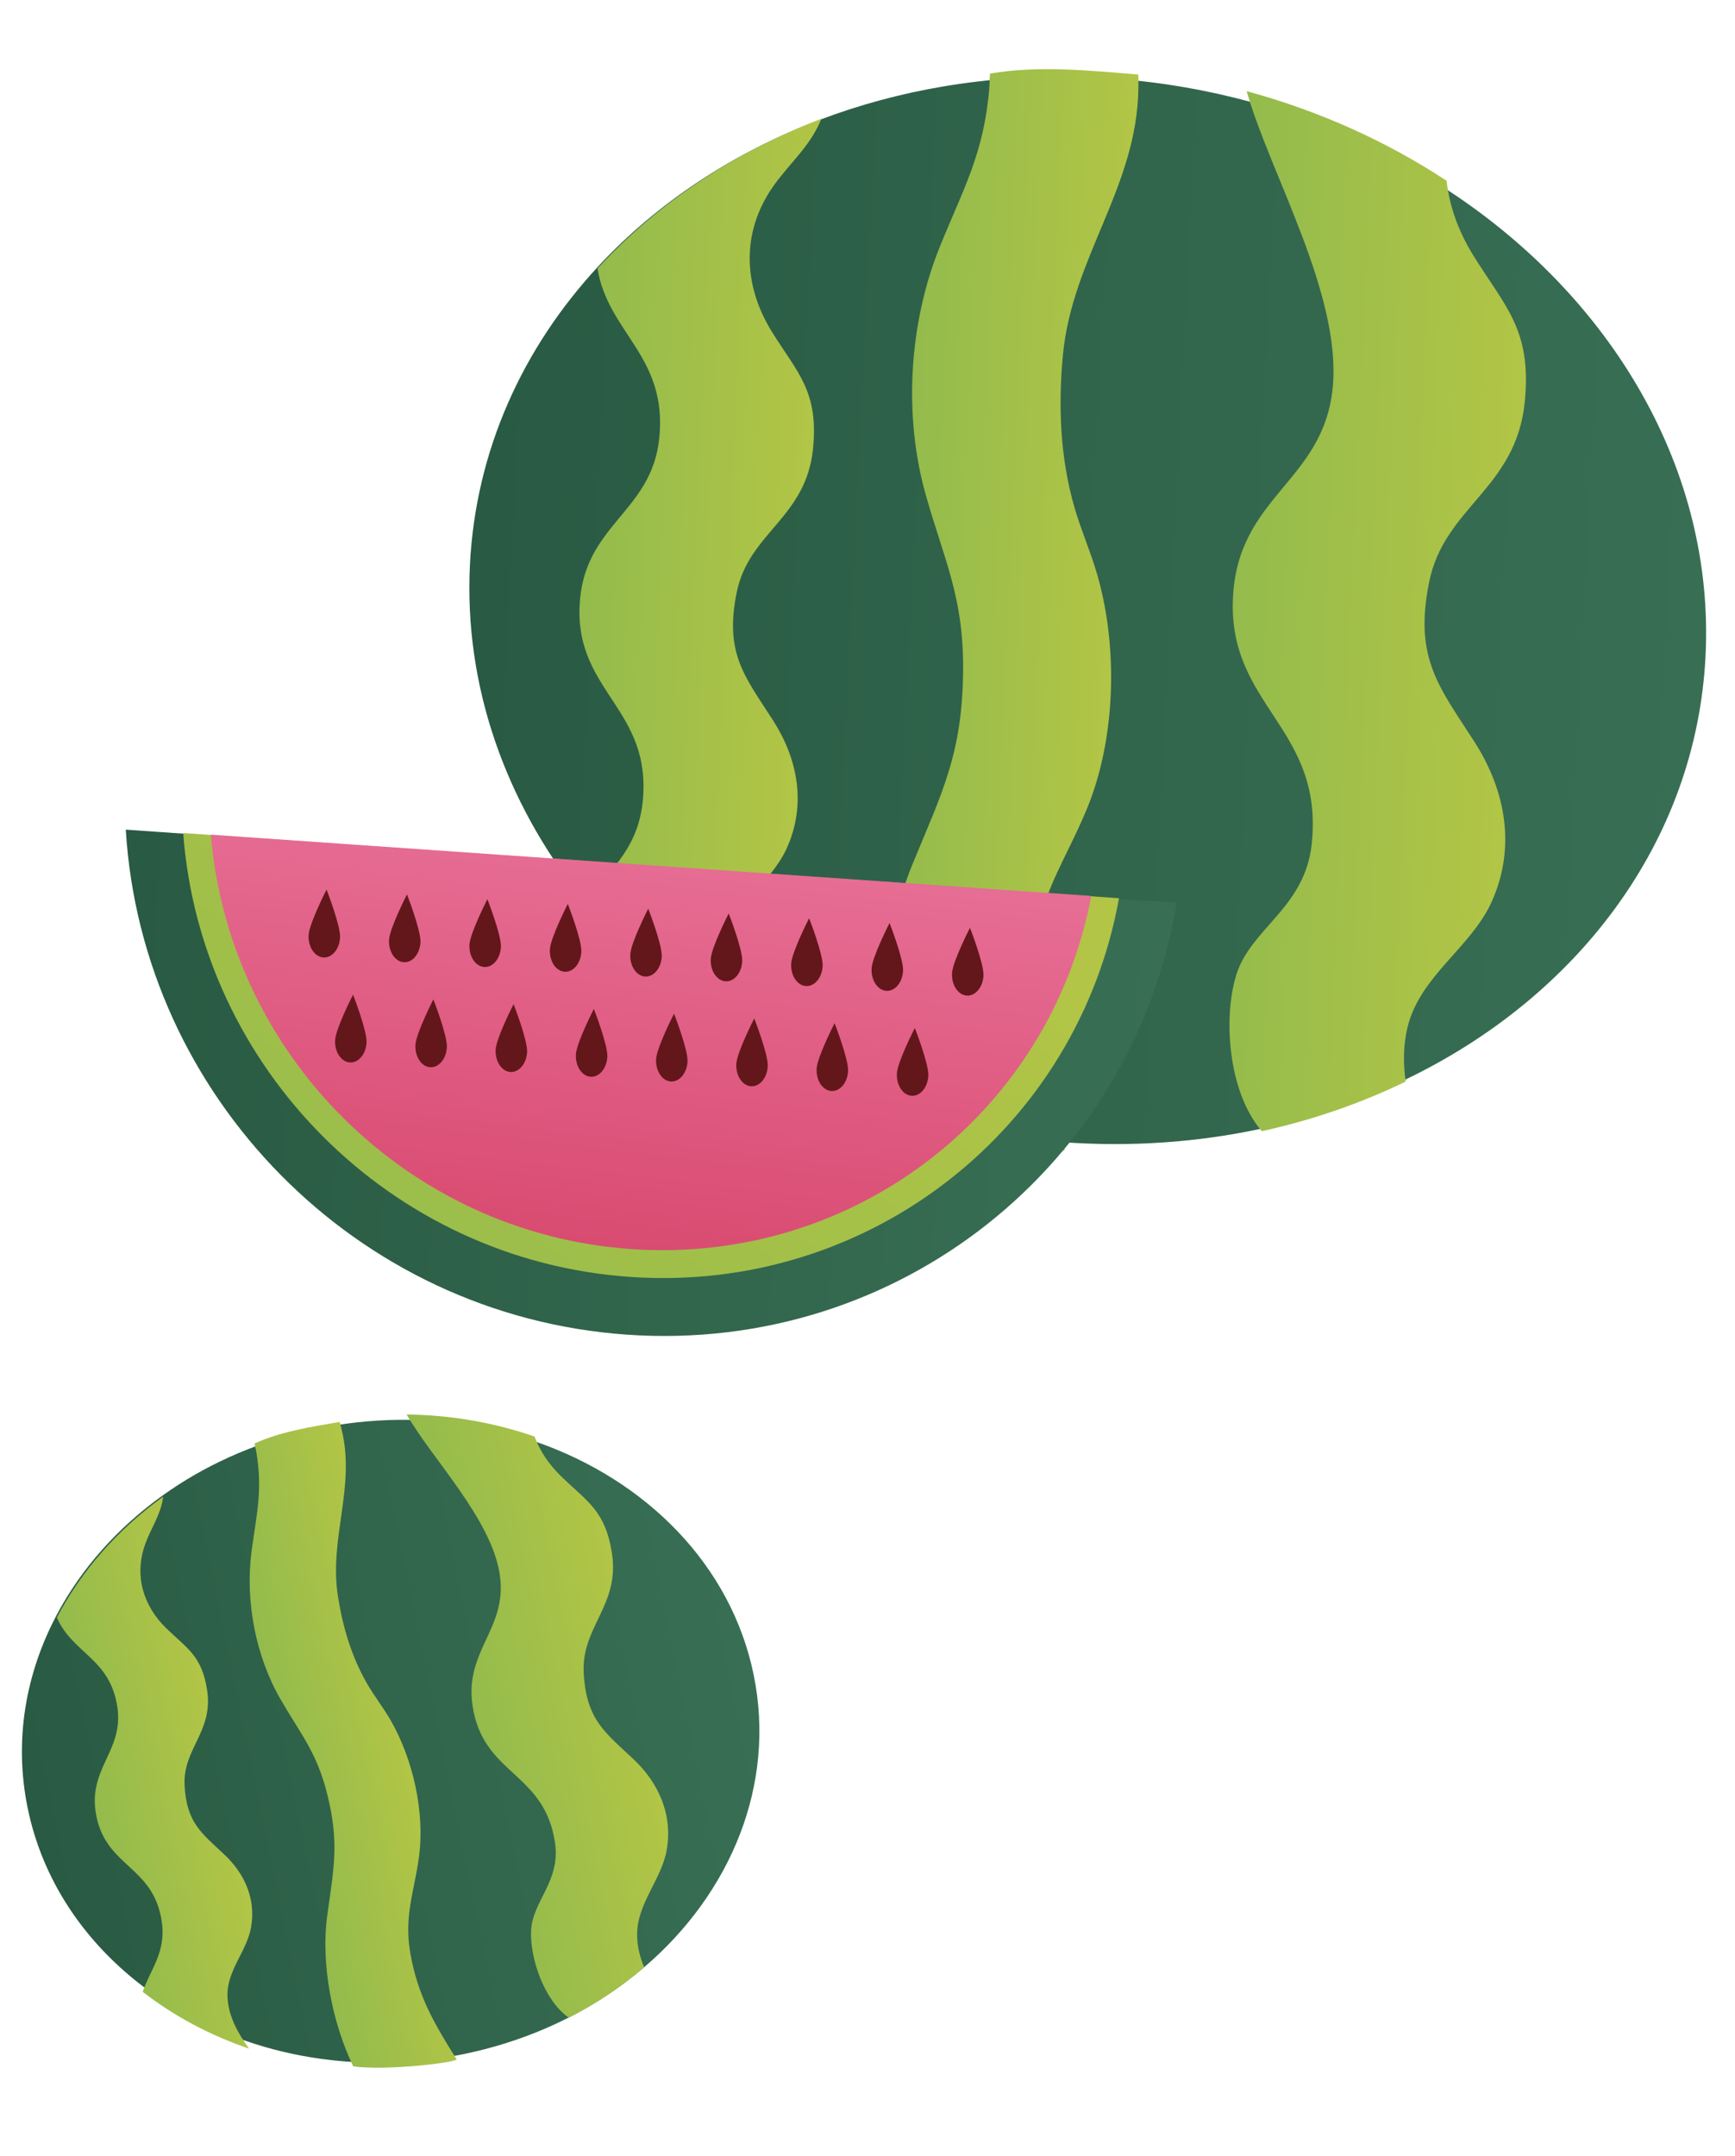
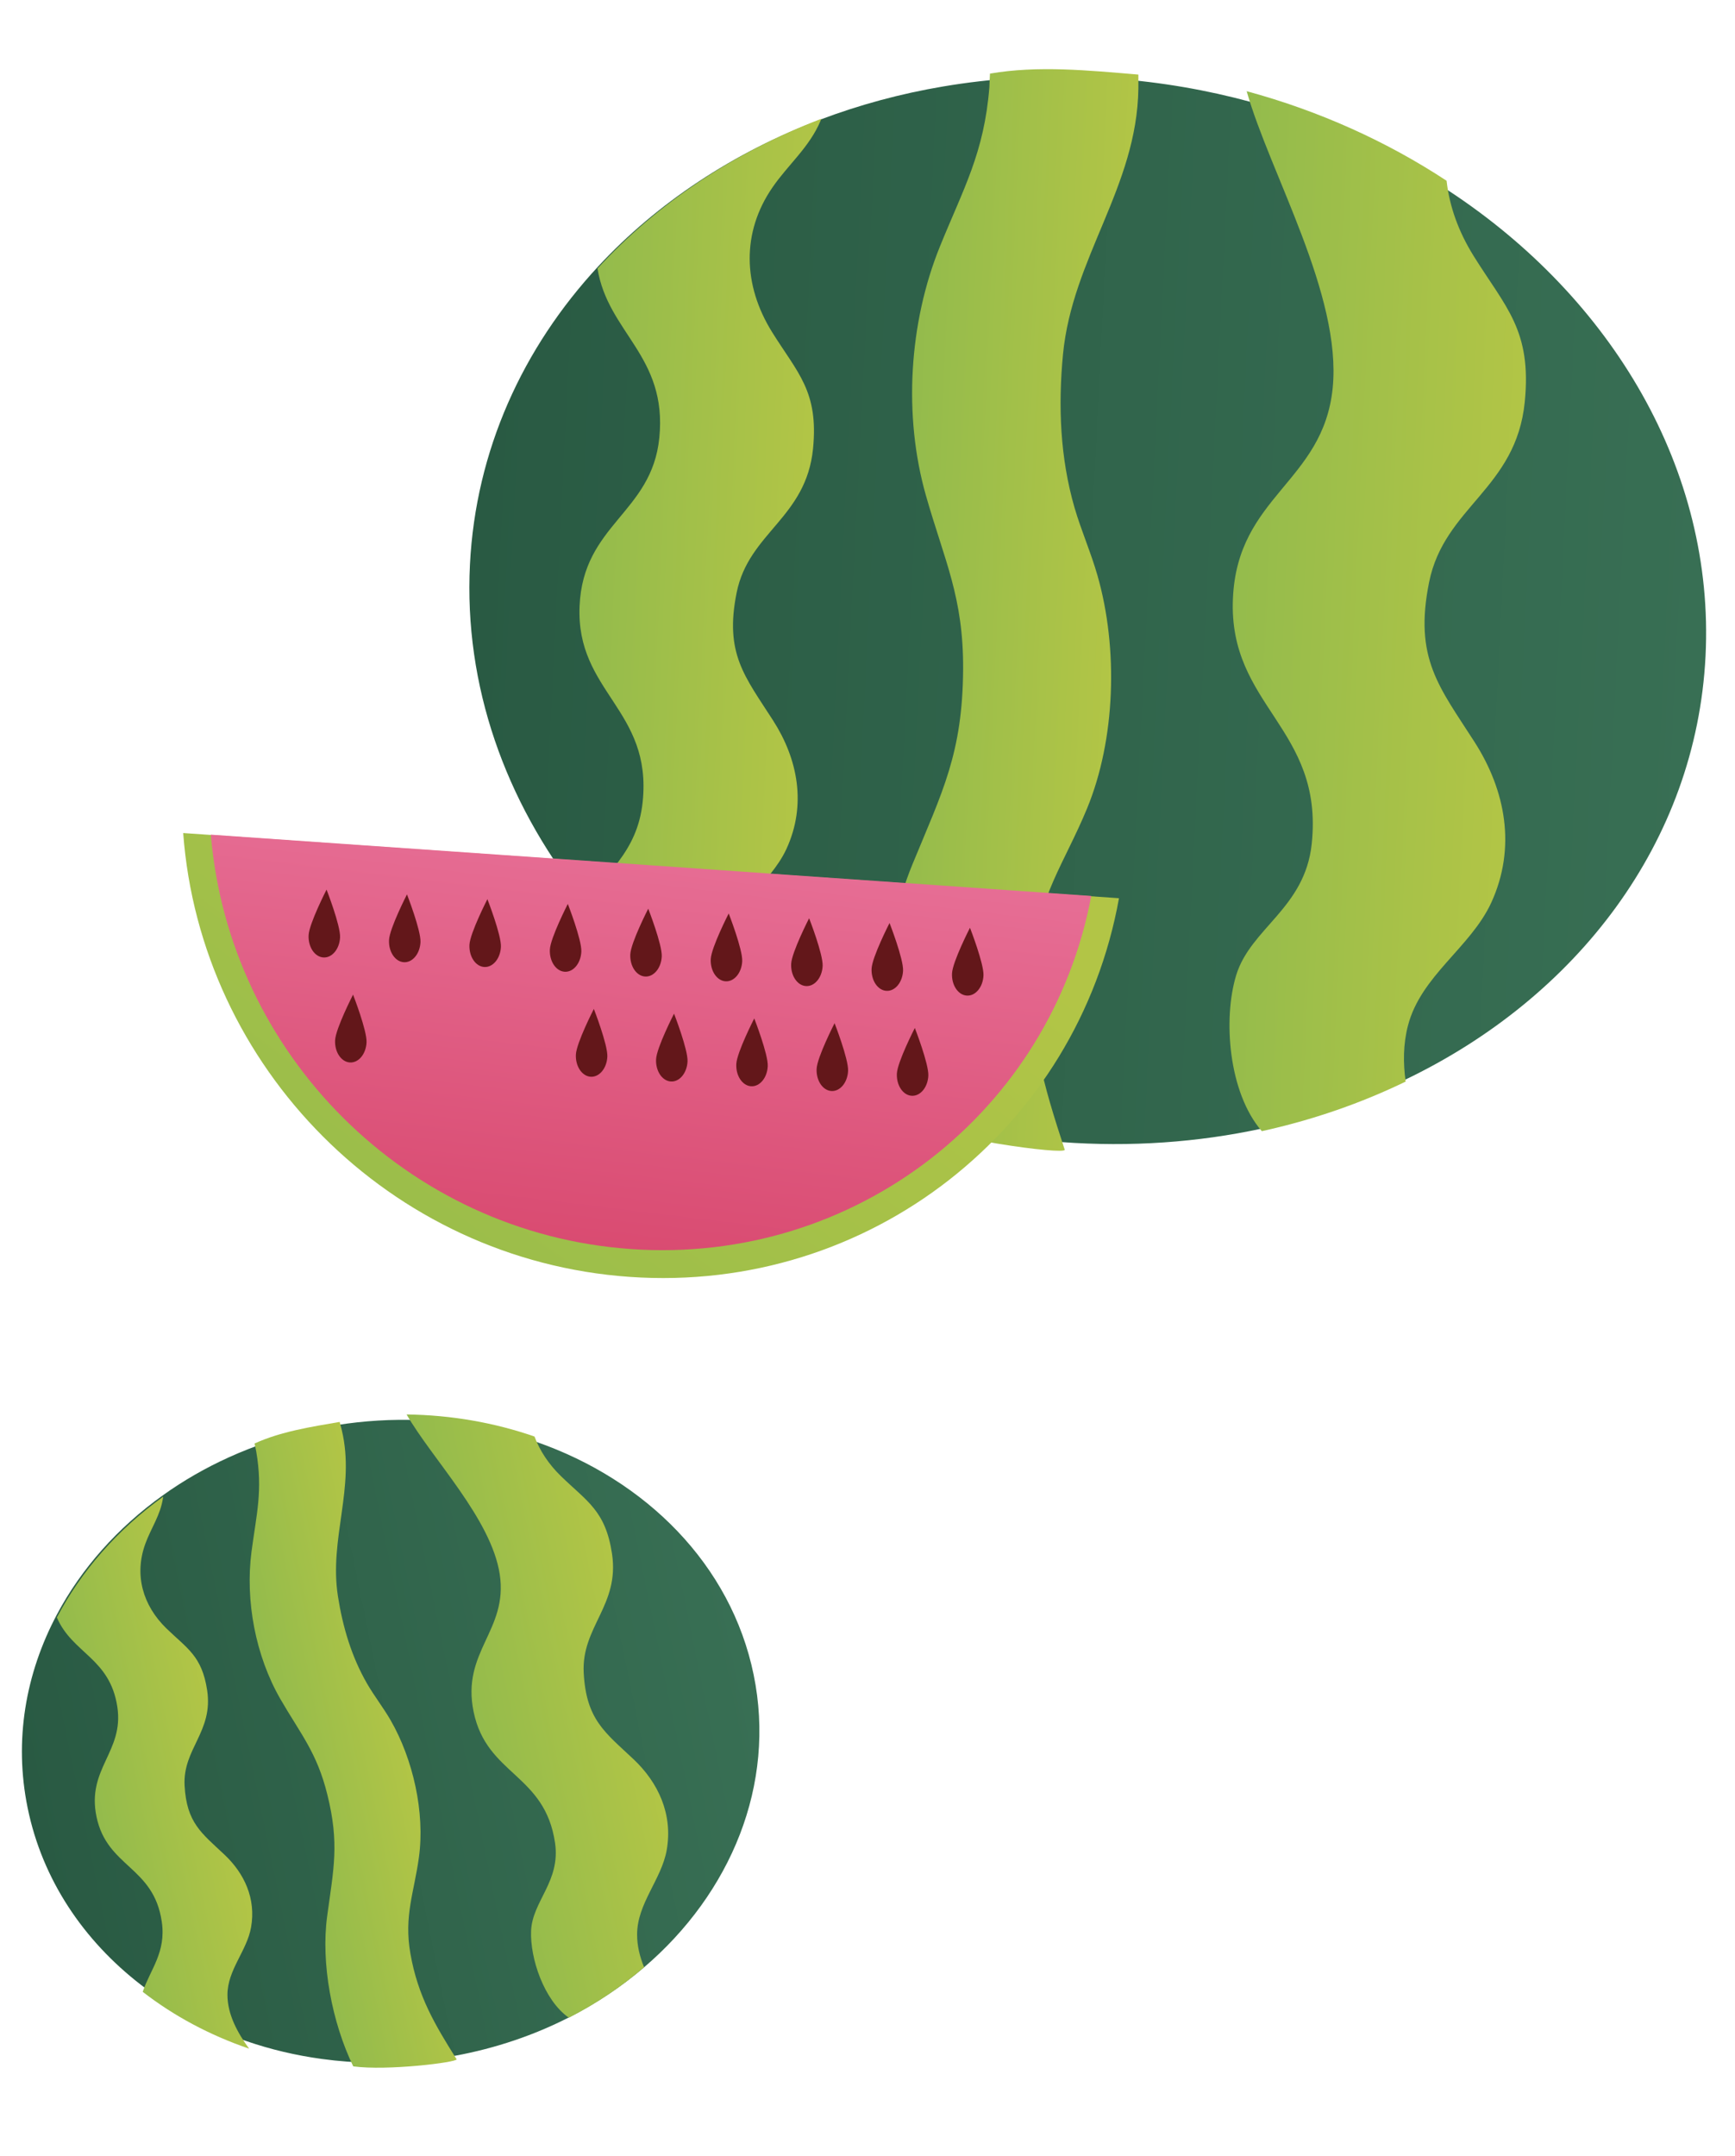
<svg xmlns="http://www.w3.org/2000/svg" width="202" height="251" viewBox="0 0 202 251" fill="none">
  <path d="M198.569 76.38C197.482 98.01 183.624 116.103 163.528 125.715C158.356 128.193 152.764 130.108 146.886 131.374C139.505 132.967 131.657 133.543 123.538 132.94C121.623 132.798 119.734 132.599 117.861 132.33C110.928 131.342 104.309 129.526 98.161 127.012C93.411 125.075 88.942 122.721 84.797 120.013C78.094 115.637 72.275 110.321 67.563 104.342C58.839 93.241 54.005 79.827 54.715 65.713C55.382 52.435 60.864 40.485 69.643 31.014C76.501 23.624 85.37 17.743 95.54 13.909C100.072 12.2 104.855 10.899 109.827 10.062C115.322 9.134 121.05 8.755 126.935 8.991C127.865 9.024 128.805 9.082 129.745 9.152C135.232 9.56 140.54 10.486 145.625 11.868C154.036 14.16 161.819 17.694 168.68 22.212C187.701 34.716 199.656 54.737 198.569 76.38Z" fill="url(#paint0_linear_9981_1319)" />
  <path d="M83.792 110.28C82.824 114.022 83.917 118.006 85.298 121.412L85.262 121.41C78.474 116.995 72.575 111.625 67.79 105.579C70.285 101.778 74.192 99.361 74.822 93.366C75.956 82.578 67.046 80.576 67.478 70.552C67.889 60.995 75.886 59.755 76.763 50.95C77.709 41.419 70.781 38.767 69.563 31.25C76.453 23.737 85.381 17.747 95.631 13.828C95.604 13.898 95.566 13.967 95.538 14.049C94.243 17.133 91.77 19.149 89.947 21.799C86.315 27.053 86.5 33.202 89.883 38.644C92.868 43.435 95.32 45.539 94.659 52.227C93.851 60.306 87.179 61.975 85.765 68.981C84.335 76.093 86.715 78.731 90.017 83.88C92.885 88.351 93.929 93.674 91.564 98.815C89.623 103.002 84.992 105.632 83.792 110.28Z" fill="url(#paint1_linear_9981_1319)" />
  <path d="M127.78 67.006C130.205 75.486 129.882 86.065 126.557 94.12C123.941 100.461 120.827 104.369 120.267 111.753C119.626 120.139 121.497 126.302 123.964 133.837C123.949 134.436 110.151 132.634 103.899 130.111C101.977 120.827 102.692 109.22 106.22 100.64C109.722 92.13 112.071 87.724 112.133 77.883C112.176 69.515 109.977 65.308 107.811 57.71C105.14 48.362 105.843 37.534 109.431 28.694C112.173 21.929 114.58 17.828 115.189 10.147C115.194 10.04 115.244 8.664 115.261 8.569C120.822 7.602 126.791 8.198 132.538 8.683L132.538 10.29C132.377 21.78 124.841 29.973 123.758 41.266C123.189 47.258 123.42 53.27 125.104 59.096C125.879 61.753 127.017 64.327 127.78 67.006Z" fill="url(#paint2_linear_9981_1319)" />
  <path d="M163.918 119.403C163.369 121.531 163.351 123.733 163.656 125.899C158.454 128.421 152.827 130.374 146.91 131.671C143.015 127.185 142.376 118.576 143.926 113.514C145.604 108.03 151.924 105.733 152.719 98.233C154.145 84.731 142.995 82.212 143.545 69.677C144.057 57.713 154.051 56.172 155.161 45.162C156.238 34.341 147.856 20.178 145.145 10.616C153.631 12.918 161.489 16.481 168.422 21.042C168.749 24.012 169.814 26.975 171.563 29.784C175.293 35.779 178.357 38.42 177.522 46.791C176.512 56.898 168.17 58.977 166.39 67.747C164.592 76.648 167.566 79.953 171.692 86.395C175.274 91.995 176.573 98.652 173.616 105.086C171.203 110.3 165.42 113.583 163.918 119.403Z" fill="url(#paint3_linear_9981_1319)" />
-   <path d="M14.645 96.574C16.506 127.489 41.341 153.153 72.997 155.359C104.641 157.565 131.959 135.537 136.997 105.103L14.645 96.574Z" fill="url(#paint4_linear_9981_1319)" />
  <path d="M21.328 96.969C23.344 124.199 45.353 146.686 73.325 148.634C101.296 150.581 125.468 131.309 130.28 104.555L21.328 96.969Z" fill="url(#paint5_linear_9981_1319)" />
  <path d="M127.05 104.291C122.352 129.277 99.686 147.219 73.486 145.396C47.287 143.573 26.647 122.618 24.551 97.159L127.05 104.291Z" fill="url(#paint6_linear_9981_1319)" />
  <path d="M39.593 109.114C39.529 110.475 38.654 111.519 37.645 111.45C36.635 111.382 35.865 110.228 35.929 108.866C35.994 107.505 38.019 103.555 38.019 103.555C38.019 103.555 39.658 107.752 39.593 109.114Z" fill="#63171A" />
  <path d="M48.956 109.667C48.892 111.029 48.018 112.072 47.008 112.004C45.998 111.936 45.228 110.781 45.293 109.42C45.357 108.058 47.383 104.109 47.383 104.109C47.383 104.109 49.021 108.306 48.956 109.667Z" fill="#63171A" />
  <path d="M58.32 110.223C58.255 111.585 57.381 112.628 56.371 112.56C55.361 112.492 54.591 111.337 54.656 109.976C54.721 108.614 56.746 104.665 56.746 104.665C56.746 104.665 58.384 108.861 58.32 110.223Z" fill="#63171A" />
  <path d="M67.683 110.778C67.618 112.139 66.744 113.183 65.734 113.114C64.725 113.046 63.955 111.892 64.019 110.53C64.084 109.169 66.109 105.219 66.109 105.219C66.109 105.219 67.748 109.416 67.683 110.778Z" fill="#63171A" />
  <path d="M77.046 111.333C76.982 112.695 76.108 113.738 75.098 113.67C74.088 113.602 73.318 112.447 73.383 111.086C73.447 109.724 75.472 105.775 75.472 105.775C75.472 105.775 77.111 109.972 77.046 111.333Z" fill="#63171A" />
  <path d="M86.413 111.889C86.349 113.251 85.475 114.294 84.465 114.226C83.455 114.158 82.685 113.003 82.75 111.642C82.814 110.28 84.84 106.331 84.84 106.331C84.84 106.331 86.478 110.527 86.413 111.889Z" fill="#63171A" />
  <path d="M95.777 112.444C95.712 113.805 94.838 114.849 93.828 114.78C92.818 114.712 92.048 113.558 92.113 112.196C92.178 110.835 94.203 106.885 94.203 106.885C94.203 106.885 95.841 111.082 95.777 112.444Z" fill="#63171A" />
  <path d="M105.14 112.999C105.075 114.361 104.201 115.404 103.191 115.336C102.182 115.268 101.412 114.113 101.476 112.752C101.541 111.39 103.566 107.441 103.566 107.441C103.566 107.441 105.205 111.638 105.14 112.999Z" fill="#63171A" />
  <path d="M114.503 113.553C114.439 114.915 113.565 115.958 112.555 115.89C111.545 115.822 110.775 114.667 110.84 113.306C110.904 111.944 112.93 107.995 112.93 107.995C112.93 107.995 114.568 112.192 114.503 113.553Z" fill="#63171A" />
  <path d="M42.676 121.337C42.611 122.699 41.737 123.742 40.728 123.673C39.718 123.605 38.949 122.45 39.014 121.089C39.079 119.727 41.105 115.779 41.105 115.779C41.105 115.779 42.741 119.976 42.676 121.337Z" fill="#63171A" />
-   <path d="M52.028 121.892C51.963 123.253 51.089 124.296 50.079 124.228C49.07 124.159 48.301 123.005 48.366 121.643C48.431 120.282 50.456 116.333 50.456 116.333C50.456 116.333 52.093 120.53 52.028 121.892Z" fill="#63171A" />
-   <path d="M61.368 122.446C61.303 123.807 60.428 124.85 59.419 124.782C58.41 124.713 57.641 123.558 57.706 122.197C57.77 120.835 59.796 116.887 59.796 116.887C59.796 116.887 61.432 121.084 61.368 122.446Z" fill="#63171A" />
  <path d="M70.711 123C70.646 124.362 69.772 125.405 68.763 125.336C67.753 125.268 66.984 124.113 67.049 122.752C67.114 121.39 69.14 117.442 69.14 117.442C69.14 117.442 70.776 121.639 70.711 123Z" fill="#63171A" />
  <path d="M80.047 123.552C79.982 124.914 79.108 125.957 78.099 125.888C77.089 125.819 76.32 124.665 76.385 123.303C76.45 121.942 78.476 117.993 78.476 117.993C78.476 117.993 80.112 122.19 80.047 123.552Z" fill="#63171A" />
  <path d="M89.387 124.107C89.322 125.468 88.448 126.511 87.439 126.443C86.429 126.374 85.66 125.22 85.725 123.858C85.79 122.497 87.815 118.548 87.815 118.548C87.815 118.548 89.452 122.745 89.387 124.107Z" fill="#63171A" />
  <path d="M98.739 124.66C98.674 126.022 97.8 127.065 96.79 126.996C95.781 126.928 95.012 125.773 95.077 124.412C95.142 123.05 97.167 119.102 97.167 119.102C97.167 119.102 98.804 123.299 98.739 124.66Z" fill="#63171A" />
  <path d="M108.082 125.215C108.017 126.577 107.143 127.62 106.134 127.551C105.125 127.483 104.355 126.328 104.42 124.966C104.485 123.605 106.511 119.657 106.511 119.657C106.511 119.657 108.147 123.854 108.082 125.215Z" fill="#63171A" />
  <path d="M87.745 194.946C90.372 207.737 85.09 220.388 74.949 229.035C72.337 231.265 69.408 233.223 66.2 234.853C62.182 236.895 57.741 238.421 52.979 239.297C51.859 239.509 50.731 239.673 49.616 239.791C45.475 240.264 41.385 240.208 37.461 239.667C34.438 239.253 31.5 238.561 28.706 237.597C24.183 236.054 20.024 233.84 16.424 231.053C9.735 225.896 4.924 218.797 3.219 210.451C1.607 202.597 2.977 194.799 6.623 187.939C9.462 182.592 13.701 177.811 18.985 174.041C21.334 172.359 23.897 170.882 26.649 169.633C29.678 168.262 32.93 167.167 36.353 166.417C36.902 166.292 37.449 166.191 37.997 166.09C41.223 165.502 44.422 165.232 47.557 165.276C52.755 165.343 57.772 166.225 62.398 167.823C75.209 172.277 85.119 182.144 87.745 194.946Z" fill="url(#paint7_linear_9981_1319)" />
  <path d="M26.482 232.204C26.481 234.523 27.695 236.681 28.999 238.463L28.975 238.461C24.427 236.905 20.242 234.67 16.617 231.855C17.484 229.266 19.366 227.265 18.834 223.687C17.891 217.234 12.481 217.395 11.239 211.493C10.056 205.858 14.458 203.937 13.66 198.677C12.788 192.982 8.428 192.48 6.621 188.281C9.456 182.873 13.698 178.034 18.994 174.219C18.991 174.266 18.977 174.313 18.975 174.361C18.692 176.36 17.566 177.903 16.913 179.719C15.607 183.328 16.627 186.883 19.37 189.548C21.784 191.891 23.51 192.748 24.117 196.75C24.852 201.575 21.265 203.556 21.491 207.841C21.727 212.198 23.473 213.379 26.129 215.883C28.444 218.063 29.824 220.999 29.229 224.35C28.747 227.088 26.475 229.31 26.482 232.204Z" fill="url(#paint8_linear_9981_1319)" />
  <path d="M45.459 200.208C48.104 204.792 49.489 210.994 48.774 216.192C48.217 220.278 47.011 223.024 47.78 227.398C48.652 232.378 50.645 235.695 53.162 239.708C53.24 240.06 45.072 241.073 41.125 240.531C38.647 235.408 37.341 228.542 38.094 223.024C38.834 217.541 39.539 214.627 38.109 208.888C36.901 204.002 35.019 201.878 32.648 197.78C29.74 192.734 28.543 186.318 29.281 180.631C29.85 176.284 30.618 173.53 29.833 168.962C29.824 168.902 29.648 168.088 29.639 168.027C32.68 166.637 36.179 166.093 39.549 165.516L39.79 166.455C41.4 173.176 38.293 179.071 39.344 185.811C39.902 189.38 40.927 192.853 42.749 196.001C43.584 197.438 44.625 198.771 45.459 200.208Z" fill="url(#paint9_linear_9981_1319)" />
  <path d="M74.176 225.173C74.172 226.498 74.491 227.775 74.989 228.994C72.375 231.246 69.442 233.223 66.23 234.869C63.332 232.85 61.695 227.928 61.834 224.739C61.984 221.301 65.275 219.004 64.623 214.526C63.442 206.452 56.677 206.662 55.145 199.277C53.679 192.232 59.175 189.838 58.184 183.257C57.2 176.797 50.301 169.811 47.339 164.647C52.553 164.715 57.586 165.605 62.231 167.217C62.861 168.9 63.899 170.458 65.325 171.842C68.345 174.777 70.495 175.846 71.252 180.844C72.162 186.881 67.681 189.34 67.959 194.72C68.246 200.174 70.436 201.651 73.755 204.776C76.643 207.499 78.362 211.185 77.62 215.367C77.009 218.783 74.18 221.568 74.176 225.173Z" fill="url(#paint10_linear_9981_1319)" />
  <defs>
    <linearGradient id="paint0_linear_9981_1319" x1="54.721" y1="65.706" x2="198.743" y2="72.941" gradientUnits="userSpaceOnUse">
      <stop stop-color="#295A43" />
      <stop offset="1" stop-color="#386F54" />
    </linearGradient>
    <linearGradient id="paint1_linear_9981_1319" x1="67.68" y1="65.985" x2="94.042" y2="67.184" gradientUnits="userSpaceOnUse">
      <stop stop-color="#93BB4C" />
      <stop offset="1" stop-color="#B2C546" />
    </linearGradient>
    <linearGradient id="paint2_linear_9981_1319" x1="105.042" y1="69.701" x2="129.816" y2="70.819" gradientUnits="userSpaceOnUse">
      <stop stop-color="#93BB4C" />
      <stop offset="1" stop-color="#B2C546" />
    </linearGradient>
    <linearGradient id="paint3_linear_9981_1319" x1="142.378" y1="70.859" x2="176.424" y2="72.418" gradientUnits="userSpaceOnUse">
      <stop stop-color="#93BB4C" />
      <stop offset="1" stop-color="#B2C546" />
    </linearGradient>
    <linearGradient id="paint4_linear_9981_1319" x1="13.238" y1="123.833" x2="135.701" y2="130.175" gradientUnits="userSpaceOnUse">
      <stop stop-color="#295A43" />
      <stop offset="1" stop-color="#386F54" />
    </linearGradient>
    <linearGradient id="paint5_linear_9981_1319" x1="24.627" y1="176.648" x2="88.03" y2="89.088" gradientUnits="userSpaceOnUse">
      <stop stop-color="#93BB4C" />
      <stop offset="0.406" stop-color="#9CBE4A" />
      <stop offset="1" stop-color="#B2C546" />
    </linearGradient>
    <linearGradient id="paint6_linear_9981_1319" x1="70.76" y1="149.436" x2="82.186" y2="55.083" gradientUnits="userSpaceOnUse">
      <stop stop-color="#D8486E" />
      <stop offset="1" stop-color="#F38EB6" />
    </linearGradient>
    <linearGradient id="paint7_linear_9981_1319" x1="3.216" y1="210.464" x2="87.397" y2="193.205" gradientUnits="userSpaceOnUse">
      <stop stop-color="#295A43" />
      <stop offset="1" stop-color="#386F54" />
    </linearGradient>
    <linearGradient id="paint8_linear_9981_1319" x1="10.691" y1="208.808" x2="26.007" y2="205.639" gradientUnits="userSpaceOnUse">
      <stop stop-color="#93BB4C" />
      <stop offset="1" stop-color="#B2C546" />
    </linearGradient>
    <linearGradient id="paint9_linear_9981_1319" x1="32.854" y1="205.169" x2="47.21" y2="202.194" gradientUnits="userSpaceOnUse">
      <stop stop-color="#93BB4C" />
      <stop offset="1" stop-color="#B2C546" />
    </linearGradient>
    <linearGradient id="paint10_linear_9981_1319" x1="54.659" y1="200.151" x2="74.449" y2="196.07" gradientUnits="userSpaceOnUse">
      <stop stop-color="#93BB4C" />
      <stop offset="1" stop-color="#B2C546" />
    </linearGradient>
  </defs>
</svg>